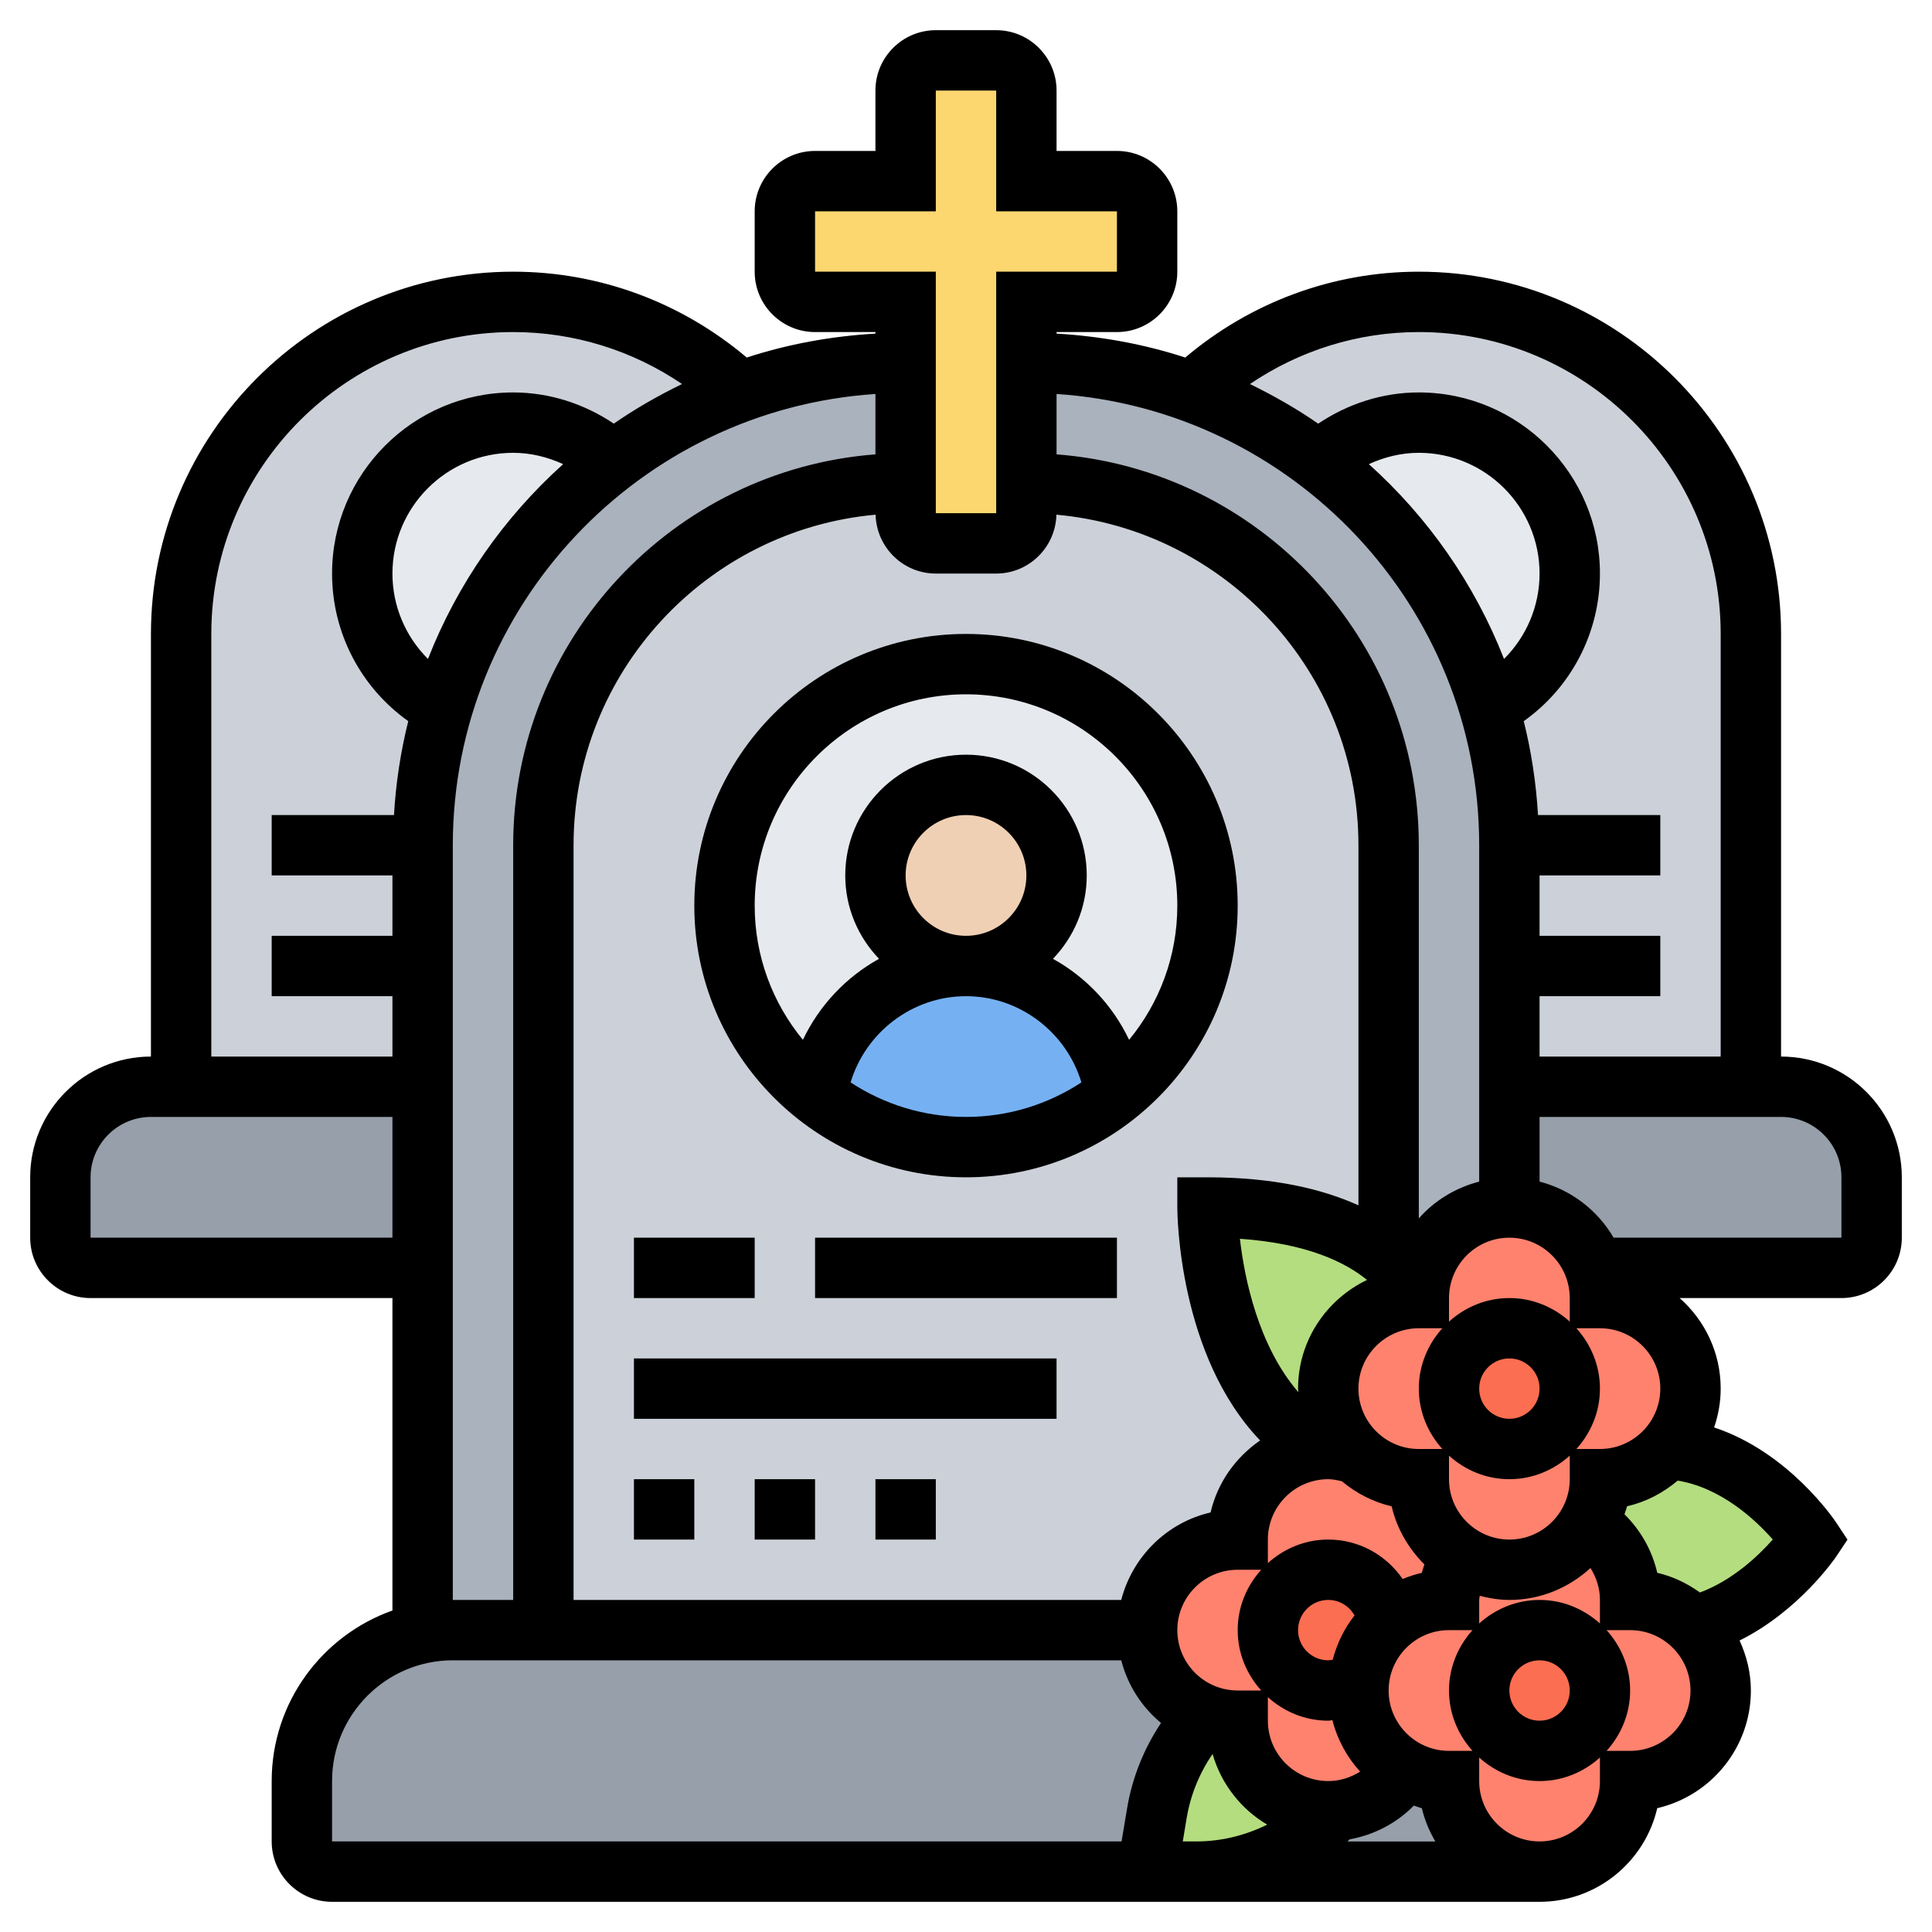
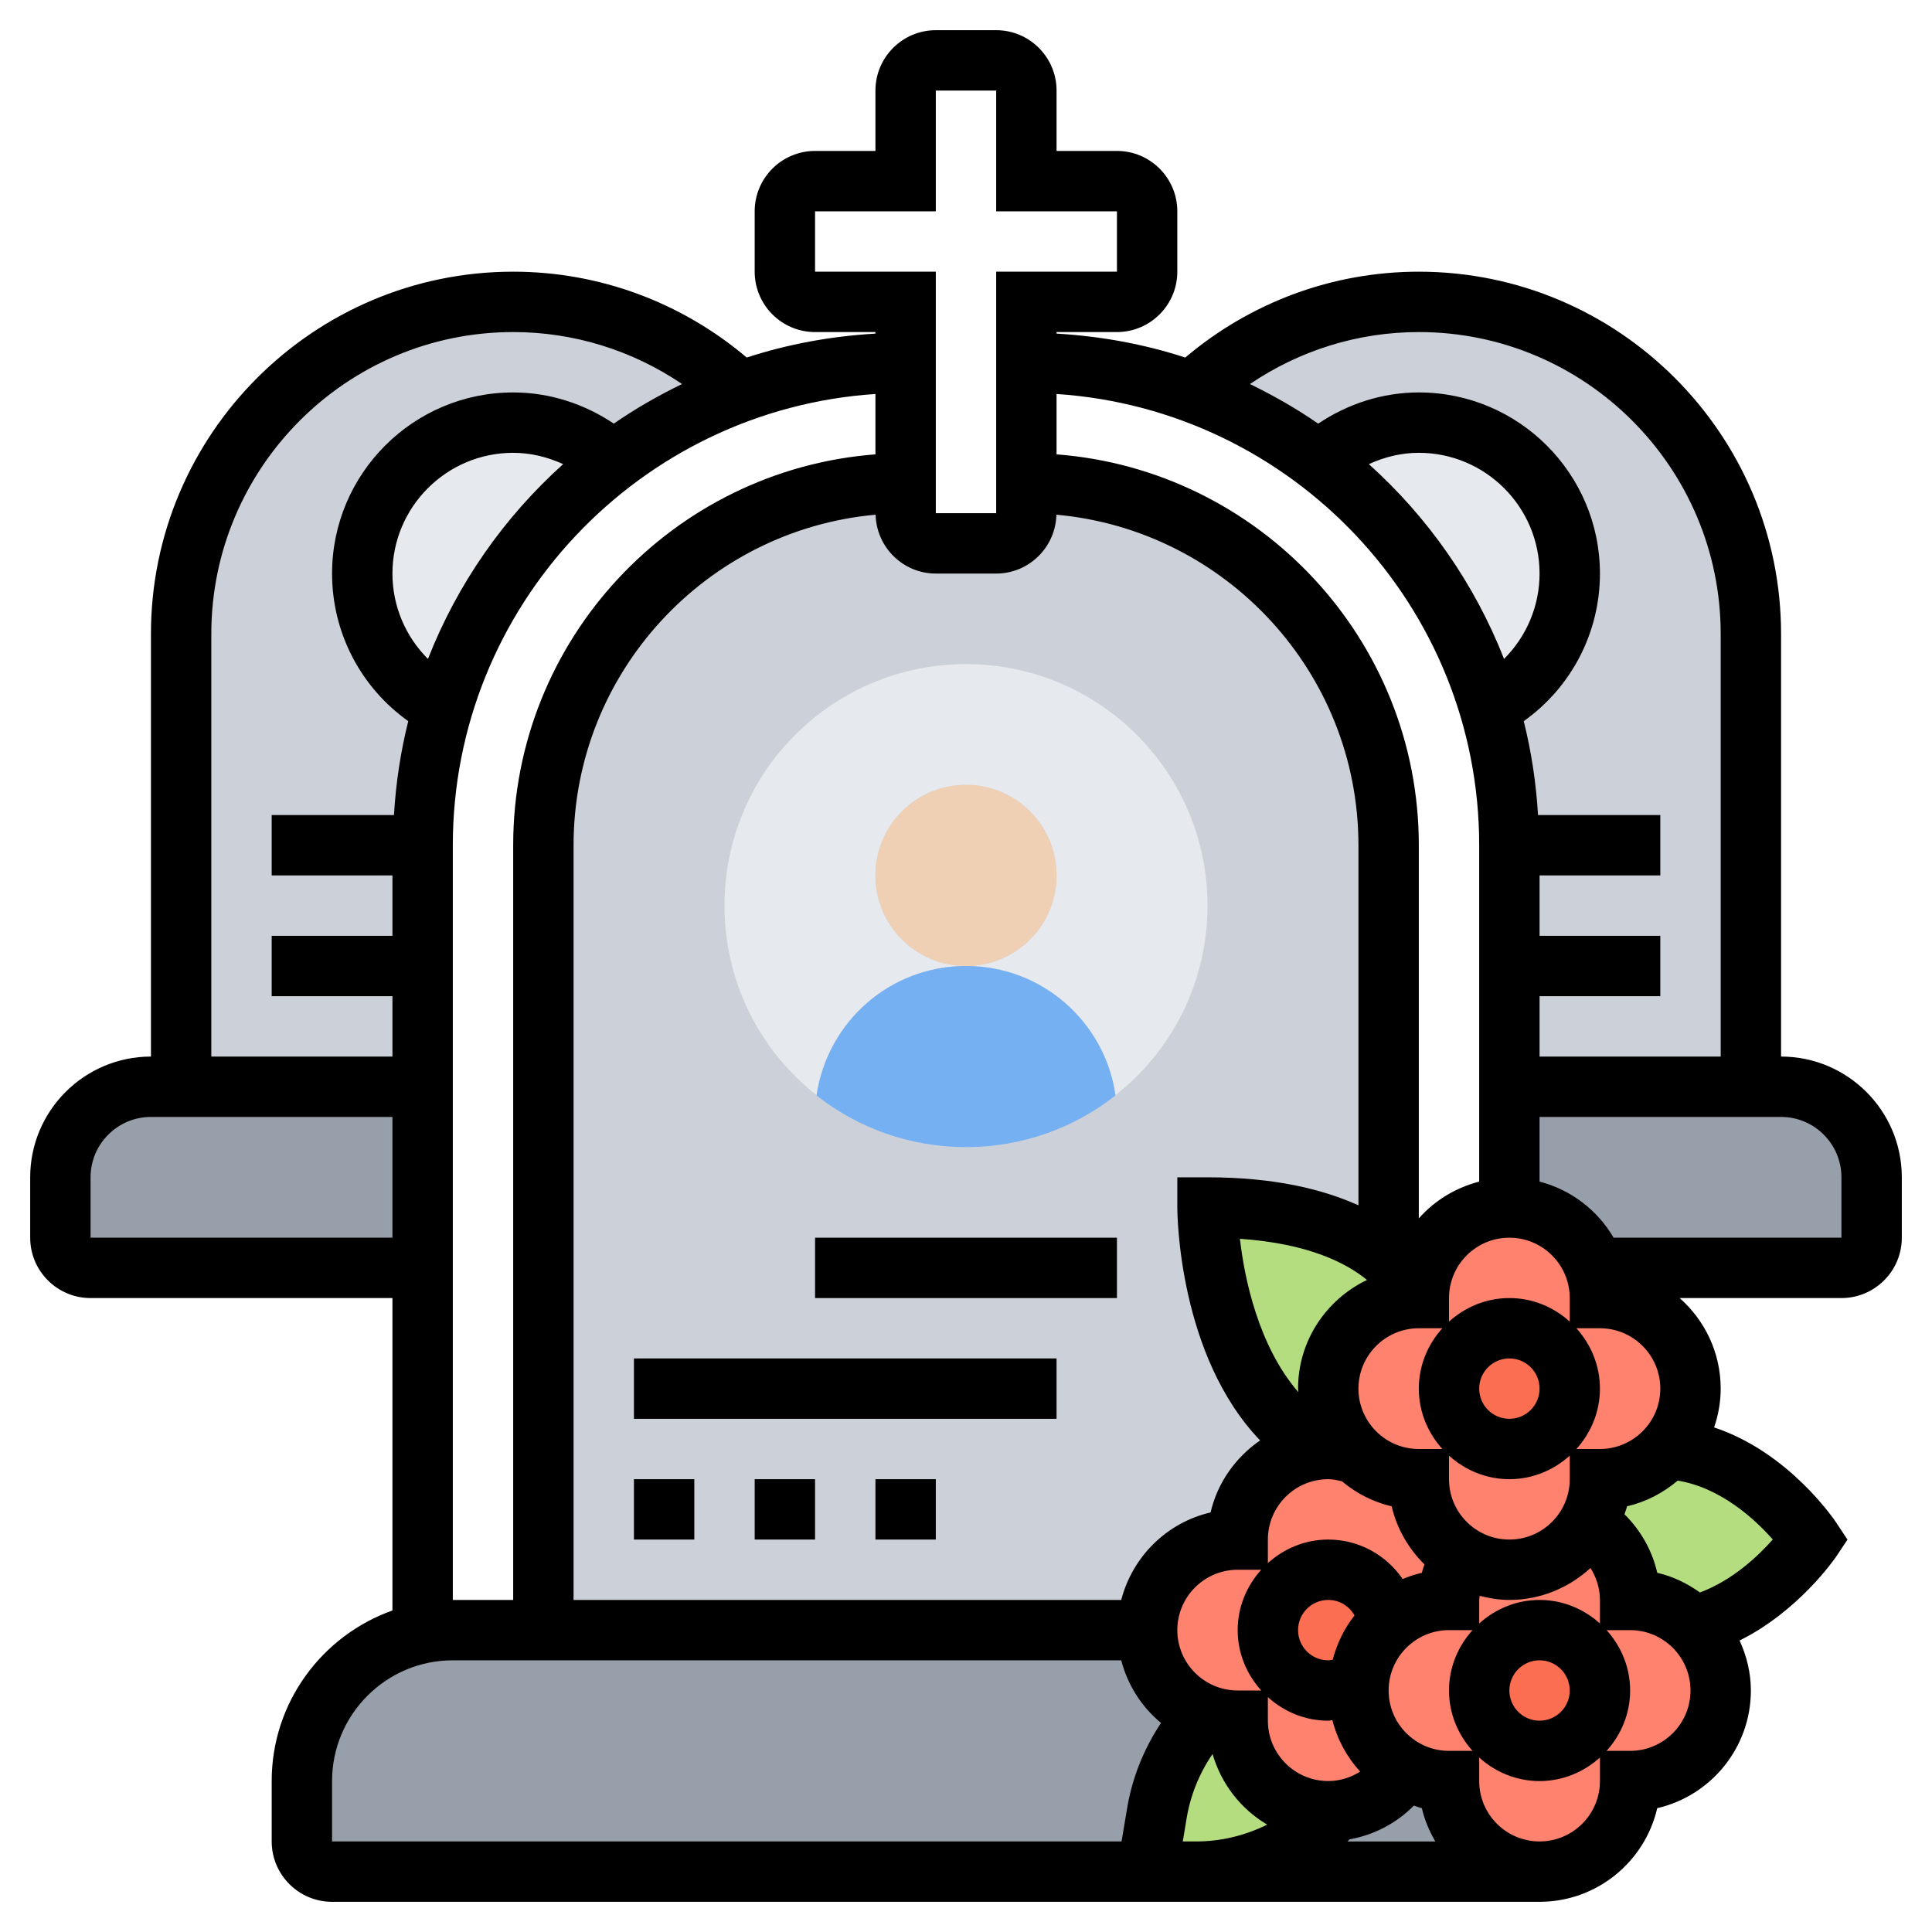
<svg xmlns="http://www.w3.org/2000/svg" id="_x33_0" enable-background="new 0 0 64 64" height="512" viewBox="0 0 64 64" width="512">
  <g>
    <g>
      <g>
        <path d="m14 36v6h-11c-.55 0-1-.45-1-1v-2c0-1.66 1.34-3 3-3h1z" fill="#969faa" />
      </g>
      <g>
        <path d="m62 39v2c0 .55-.45 1-1 1h-8.17-.01c-.4-1.17-1.51-2-2.82-2v-4h8 1c1.66 0 3 1.34 3 3z" fill="#969faa" />
      </g>
      <g>
        <path d="m52 19c0 1.92-1.08 3.58-2.66 4.42h-.01c-.97-3.29-2.98-6.13-5.64-8.17.88-.77 2.04-1.25 3.31-1.25 2.76 0 5 2.24 5 5z" fill="#e6e9ed" />
      </g>
      <g>
        <path d="m50 32v-4c0-1.59-.23-3.13-.67-4.58h.01c1.58-.84 2.66-2.5 2.66-4.42 0-2.76-2.24-5-5-5-1.27 0-2.43.48-3.31 1.25-1.26-.95-2.67-1.73-4.19-2.28.98-.92 2.12-1.66 3.39-2.17 1.27-.52 2.65-.8 4.11-.8 6.08 0 11 4.92 11 11v15h-8z" fill="#ccd1d9" />
      </g>
      <g>
        <path d="m14 32v4h-8v-15c0-6.08 4.92-11 11-11 1.46 0 2.84.28 4.11.8 1.27.51 2.41 1.25 3.39 2.17-1.52.55-2.93 1.33-4.19 2.28-.88-.77-2.04-1.25-3.31-1.25-2.76 0-5 2.24-5 5 0 1.92 1.08 3.58 2.66 4.42h.01c-.44 1.45-.67 2.99-.67 4.58z" fill="#ccd1d9" />
      </g>
      <g>
        <path d="m20.31 15.25c-2.66 2.04-4.67 4.88-5.64 8.17h-.01c-1.58-.84-2.66-2.5-2.66-4.42 0-2.76 2.24-5 5-5 1.27 0 2.43.48 3.31 1.25z" fill="#e6e9ed" />
      </g>
      <g>
-         <path d="m20.31 15.25c1.26-.95 2.67-1.73 4.19-2.28h.01c1.71-.63 3.56-.97 5.49-.97v4c-6.63 0-12 5.37-12 12v26h-3c-.34 0-.68.03-1 .1v-12.1-6-4-4c0-1.59.23-3.13.67-4.58.97-3.29 2.98-6.13 5.64-8.17z" fill="#aab2bd" />
-       </g>
+         </g>
      <g>
-         <path d="m43.69 15.25c2.66 2.04 4.67 4.88 5.64 8.17.44 1.45.67 2.99.67 4.58v4 4 4c-1.66 0-3 1.34-3 3 0 0-.21-.62-1-1.3v-13.7c0-6.63-5.37-12-12-12v-4c1.93 0 3.78.34 5.49.97h.01c1.52.55 2.93 1.33 4.19 2.28z" fill="#aab2bd" />
-       </g>
+         </g>
      <g>
        <path d="m46 28v13.7c-.95-.81-2.73-1.7-6-1.7 0 0 0 5.87 3.71 8.01v.01c-1.52.14-2.71 1.42-2.71 2.98-1.66 0-3 1.34-3 3h-20v-26c0-6.63 5.37-12 12-12v1c0 .55.45 1 1 1h2c.55 0 1-.45 1-1v-1c6.63 0 12 5.37 12 12z" fill="#ccd1d9" />
      </g>
      <g>
        <path d="m32 22c4.42 0 8 3.58 8 8 0 2.55-1.19 4.82-3.05 6.28-.17-1.21-.78-2.28-1.66-3.05s-2.03-1.23-3.29-1.23c1.66 0 3-1.34 3-3s-1.34-3-3-3-3 1.34-3 3 1.34 3 3 3c-2.52 0-4.59 1.85-4.95 4.28-1.86-1.46-3.05-3.73-3.05-6.28 0-4.42 3.58-8 8-8z" fill="#e6e9ed" />
      </g>
      <g>
        <path d="m36.95 36.28v.01c-1.36 1.07-3.08 1.71-4.95 1.71s-3.59-.64-4.95-1.71v-.01c.36-2.43 2.43-4.28 4.95-4.28 1.26 0 2.41.46 3.29 1.23s1.49 1.84 1.66 3.05z" fill="#75b1f2" />
      </g>
      <g>
        <circle cx="32" cy="29" fill="#f0d0b4" r="3" />
      </g>
      <g>
-         <path d="m38 7v2c0 .55-.45 1-1 1h-3v2 4 1c0 .55-.45 1-1 1h-2c-.55 0-1-.45-1-1v-1-4-2h-3c-.55 0-1-.45-1-1v-2c0-.55.45-1 1-1h3v-3c0-.55.45-1 1-1h2c.55 0 1 .45 1 1v3h3c.55 0 1 .45 1 1z" fill="#fcd770" />
-       </g>
+         </g>
      <g>
        <path d="m51 62h-41v-3c0-2.761 2.239-5 5-5h36z" fill="#969faa" />
      </g>
      <g>
        <path d="m44.24 59.98v.01c-1.18 1.27-2.84 2.01-4.61 2.01h-1.63l.32-1.93c.21-1.25.78-2.38 1.61-3.27.33.13.69.2 1.07.2 0 1.66 1.34 3 3 3 .08 0 .16 0 .24-.02z" fill="#b4dd7f" />
      </g>
      <g>
        <path d="m60 51s-1.52 2.28-3.89 2.86l-.01.01c-.54-.54-1.28-.87-2.1-.87 0-1.06-.55-2-1.39-2.53.25-.43.39-.93.39-1.47.89 0 1.7-.39 2.23-1.01l.01.01c2.87.14 4.76 3 4.76 3z" fill="#b4dd7f" />
      </g>
      <g>
        <path d="m56.1 53.87c.56.53.9 1.29.9 2.13 0 1.66-1.34 3-3 3 0 1.66-1.34 3-3 3s-3-1.34-3-3c-.54 0-1.04-.14-1.47-.39-.91-.51-1.53-1.49-1.53-2.61 0-.09 0-.18.02-.27.06-.77.42-1.46.97-1.95.53-.48 1.23-.78 2.01-.78 0-.53.14-1.04.39-1.47.46.3 1.02.47 1.61.47 1.12 0 2.1-.62 2.61-1.53.84.53 1.39 1.47 1.39 2.53.82 0 1.56.33 2.1.87z" fill="#ff826e" />
      </g>
      <g>
        <path d="m53 43c1.66 0 3 1.34 3 3 0 .77-.29 1.46-.77 1.99-.53.62-1.34 1.01-2.23 1.01 0 .54-.14 1.04-.39 1.47-.51.91-1.49 1.53-2.61 1.53-.59 0-1.15-.17-1.61-.47-.84-.53-1.39-1.46-1.39-2.53-.83 0-1.57-.34-2.11-.87-.55-.54-.89-1.3-.89-2.13 0-1.66 1.34-3 3-3 0-1.66 1.34-3 3-3 1.31 0 2.42.83 2.82 2 .12.31.18.65.18 1z" fill="#ff826e" />
      </g>
      <g>
        <circle cx="51" cy="56" fill="#fc6e51" r="2" />
      </g>
      <g>
        <circle cx="50" cy="46" fill="#fc6e51" r="2" />
      </g>
      <g>
        <path d="m47 49c0 1.07.55 2 1.39 2.53-.25.43-.39.94-.39 1.47-.78 0-1.48.3-2.01.78-.11-1-.96-1.78-1.99-1.78-1.1 0-2 .9-2 2s.9 2 2 2c.37 0 .72-.1 1.01-.27h.01c-.02.09-.02.18-.02.27 0 1.12.62 2.1 1.53 2.61-.49.78-1.33 1.3-2.29 1.37-.08.02-.16.02-.24.02-1.66 0-3-1.34-3-3-.38 0-.74-.07-1.07-.2-1.13-.43-1.93-1.52-1.93-2.8 0-1.66 1.34-3 3-3 0-1.56 1.19-2.84 2.71-2.98.1-.02.19-.02.29-.02.31 0 .61.05.89.13.54.53 1.28.87 2.11.87z" fill="#ff826e" />
      </g>
      <g>
        <path d="m46 41.7c.79.68 1 1.3 1 1.3-1.66 0-3 1.34-3 3 0 .83.34 1.59.89 2.13-.28-.08-.58-.13-.89-.13-.1 0-.19 0-.29.02v-.01c-3.71-2.14-3.71-8.01-3.71-8.01 3.27 0 5.05.89 6 1.7z" fill="#b4dd7f" />
      </g>
      <g>
        <path d="m45.99 53.78c-.55.49-.91 1.18-.97 1.95h-.01c-.29.17-.64.27-1.01.27-1.1 0-2-.9-2-2s.9-2 2-2c1.03 0 1.88.78 1.99 1.78z" fill="#fc6e51" />
      </g>
    </g>
    <g>
      <path d="m21 45h14v2h-14z" />
-       <path d="m32 39c4.963 0 9-4.037 9-9s-4.037-9-9-9-9 4.037-9 9 4.037 9 9 9zm-3.823-3.144c.499-1.66 2.045-2.856 3.823-2.856s3.324 1.196 3.823 2.856c-1.101.721-2.413 1.144-3.823 1.144s-2.722-.423-3.823-1.144zm1.823-6.856c0-1.103.897-2 2-2s2 .897 2 2-.897 2-2 2-2-.897-2-2zm2-6c3.859 0 7 3.141 7 7 0 1.686-.6 3.235-1.597 4.445-.544-1.141-1.427-2.077-2.522-2.683.69-.719 1.119-1.69 1.119-2.762 0-2.206-1.794-4-4-4s-4 1.794-4 4c0 1.072.429 2.043 1.119 2.762-1.094.606-1.977 1.542-2.522 2.683-.997-1.21-1.597-2.759-1.597-4.445 0-3.859 3.141-7 7-7z" />
      <path d="m21 49h2v2h-2z" />
      <path d="m25 49h2v2h-2z" />
      <path d="m29 49h2v2h-2z" />
-       <path d="m21 41h4v2h-4z" />
      <path d="m27 41h10v2h-10z" />
      <path d="m59 35v-14c0-6.617-5.383-12-12-12-2.853 0-5.572 1.013-7.737 2.844-1.354-.442-2.784-.706-4.263-.793v-.051h2c1.103 0 2-.897 2-2v-2c0-1.103-.897-2-2-2h-2v-2c0-1.103-.897-2-2-2h-2c-1.103 0-2 .897-2 2v2h-2c-1.103 0-2 .897-2 2v2c0 1.103.897 2 2 2h2v.051c-1.479.087-2.909.351-4.263.793-2.165-1.831-4.884-2.844-7.737-2.844-6.617 0-12 5.383-12 12v14c-2.206 0-4 1.794-4 4v2c0 1.103.897 2 2 2h10v10.35c-2.327.826-4 3.043-4 5.65v2c0 1.103.897 2 2 2h25.819 2.815 11.366c1.896 0 3.489-1.327 3.898-3.102 1.775-.409 3.102-2.002 3.102-3.898 0-.593-.142-1.149-.374-1.656 1.956-.972 3.147-2.701 3.206-2.789l.368-.553-.366-.554c-.074-.113-1.588-2.35-4.052-3.162.138-.404.218-.836.218-1.286 0-1.194-.527-2.266-1.36-3h5.36c1.103 0 2-.897 2-2v-2c0-2.206-1.794-4-4-4zm-12-24c5.514 0 10 4.486 10 10v14h-6v-2h4v-2h-4v-2h4v-2h-4.051c-.063-1.067-.222-2.106-.473-3.111 1.573-1.118 2.524-2.927 2.524-4.889 0-3.309-2.691-6-6-6-1.198 0-2.349.373-3.333 1.034-.715-.496-1.473-.928-2.261-1.312 1.643-1.114 3.578-1.722 5.594-1.722zm4 42c-.771 0-1.468.301-2 .78v-.78c0-.046.014-.091.018-.137.316.081.641.137.982.137 1.037 0 1.975-.406 2.687-1.057.196.313.313.673.313 1.057v.78c-.532-.479-1.229-.78-2-.78zm1 3c0 .552-.448 1-1 1s-1-.448-1-1 .448-1 1-1 1 .448 1 1zm-3.22 2h-.78c-1.103 0-2-.897-2-2s.897-2 2-2h.78c-.48.532-.78 1.229-.78 2s.301 1.468.78 2zm-4.78 1c-1.103 0-2-.897-2-2v-.78c.532.48 1.229.78 2 .78.046 0 .091-.016.137-.018.165.646.483 1.227.92 1.705-.313.196-.673.313-1.057.313zm-5-5c0-1.103.897-2 2-2h.78c-.48.532-.78 1.229-.78 2s.301 1.468.78 2h-.78c-1.103 0-2-.897-2-2zm-1.858-1h-18.142v-25c0-5.73 4.405-10.444 10.005-10.95.028 1.079.91 1.95 1.995 1.95h2c1.085 0 1.967-.871 1.995-1.95 5.6.506 10.005 5.22 10.005 10.95v11.928c-1.173-.531-2.78-.928-5-.928h-1v1c0 .227.041 4.9 2.743 7.716-.81.559-1.413 1.397-1.641 2.386-1.45.334-2.588 1.463-2.96 2.898zm12.858-4c.771 0 1.468-.301 2-.78v.78c0 1.103-.897 2-2 2s-2-.897-2-2v-.78c.532.479 1.229.78 2 .78zm-1-3c0-.552.448-1 1-1s1 .448 1 1-.448 1-1 1-1-.448-1-1zm-5 9c-.552 0-1-.448-1-1s.448-1 1-1c.373 0 .699.207.871.515-.339.425-.581.926-.724 1.466-.049.007-.097.019-.147.019zm2.465-2.693c-.543-.791-1.444-1.307-2.465-1.307-.771 0-1.468.301-2 .78v-.78c0-1.103.897-2 2-2 .154 0 .302.034.45.068.473.394 1.032.688 1.651.831.172.745.561 1.403 1.085 1.925-.029.093-.064.184-.085.278-.219.05-.432.119-.636.205zm1.315-4.307h-.78c-1.103 0-2-.897-2-2s.897-2 2-2h.78c-.48.532-.78 1.229-.78 2s.301 1.468.78 2zm-2.496-5.6c-1.346.645-2.284 2.011-2.284 3.6 0 .04.009.078.01.118-1.328-1.536-1.788-3.778-1.936-5.082 2.258.156 3.519.797 4.21 1.364zm7.716 5.6h-.78c.48-.532.78-1.229.78-2s-.301-1.468-.78-2h.78c1.103 0 2 .897 2 2s-.897 2-2 2zm-1-4.22c-.532-.48-1.229-.78-2-.78s-1.468.301-2 .78v-.78c0-1.103.897-2 2-2s2 .897 2 2zm-6.655-28.405c.517-.236 1.076-.375 1.655-.375 2.206 0 4 1.794 4 4 0 1.081-.436 2.089-1.177 2.828-.976-2.492-2.521-4.693-4.478-6.453zm3.655 12.625v11.142c-.784.204-1.48.628-2 1.219v-12.361c0-6.83-5.299-12.435-12-12.949v-2c7.805.518 14 7.015 14 14.949zm-22-19v-2h4v-4h2v4h4v2h-4v8h-2v-8zm-20 12c0-5.514 4.486-10 10-10 2.016 0 3.951.608 5.594 1.721-.788.384-1.547.816-2.261 1.312-.984-.66-2.135-1.033-3.333-1.033-3.309 0-6 2.691-6 6 0 1.962.951 3.771 2.524 4.889-.251 1.006-.411 2.044-.473 3.111h-4.051v2h4v2h-4v2h4v2h-6zm7.177.828c-.741-.739-1.177-1.747-1.177-2.828 0-2.206 1.794-4 4-4 .579 0 1.138.139 1.655.375-1.957 1.76-3.502 3.961-4.478 6.453zm-11.177 19.172v-2c0-1.103.897-2 2-2h8v4zm12-13c0-7.934 6.195-14.431 14-14.949v2c-6.701.514-12 6.119-12 12.949v25h-2zm-4 33v-2c0-2.206 1.794-4 4-4h22.142c.215.826.679 1.546 1.318 2.075-.565.851-.954 1.808-1.123 2.828l-.184 1.097zm28.181 0 .128-.769c.128-.769.422-1.492.859-2.127.287.991.939 1.826 1.81 2.339-.724.358-1.524.557-2.343.557zm5.528-.07c.811-.145 1.55-.533 2.127-1.117.089.027.174.064.265.086.091.394.248.761.446 1.102h-2.911c.025-.024.049-.048.073-.071zm6.291.07c-1.103 0-2-.897-2-2v-.78c.532.48 1.229.78 2 .78s1.468-.301 2-.78v.78c0 1.103-.897 2-2 2zm3-3h-.78c.48-.532.78-1.229.78-2s-.301-1.468-.78-2h.78c1.103 0 2 .897 2 2s-.897 2-2 2zm4.726-7.002c-.483.546-1.333 1.353-2.413 1.755-.421-.301-.894-.532-1.414-.652-.169-.738-.547-1.406-1.086-1.939.027-.089.064-.173.085-.264.63-.145 1.2-.446 1.678-.851 1.429.234 2.564 1.284 3.15 1.951zm2.274-9.998h-7.548c-.53-.911-1.408-1.587-2.452-1.858v-2.142h8c1.103 0 2 .897 2 2z" />
    </g>
  </g>
</svg>